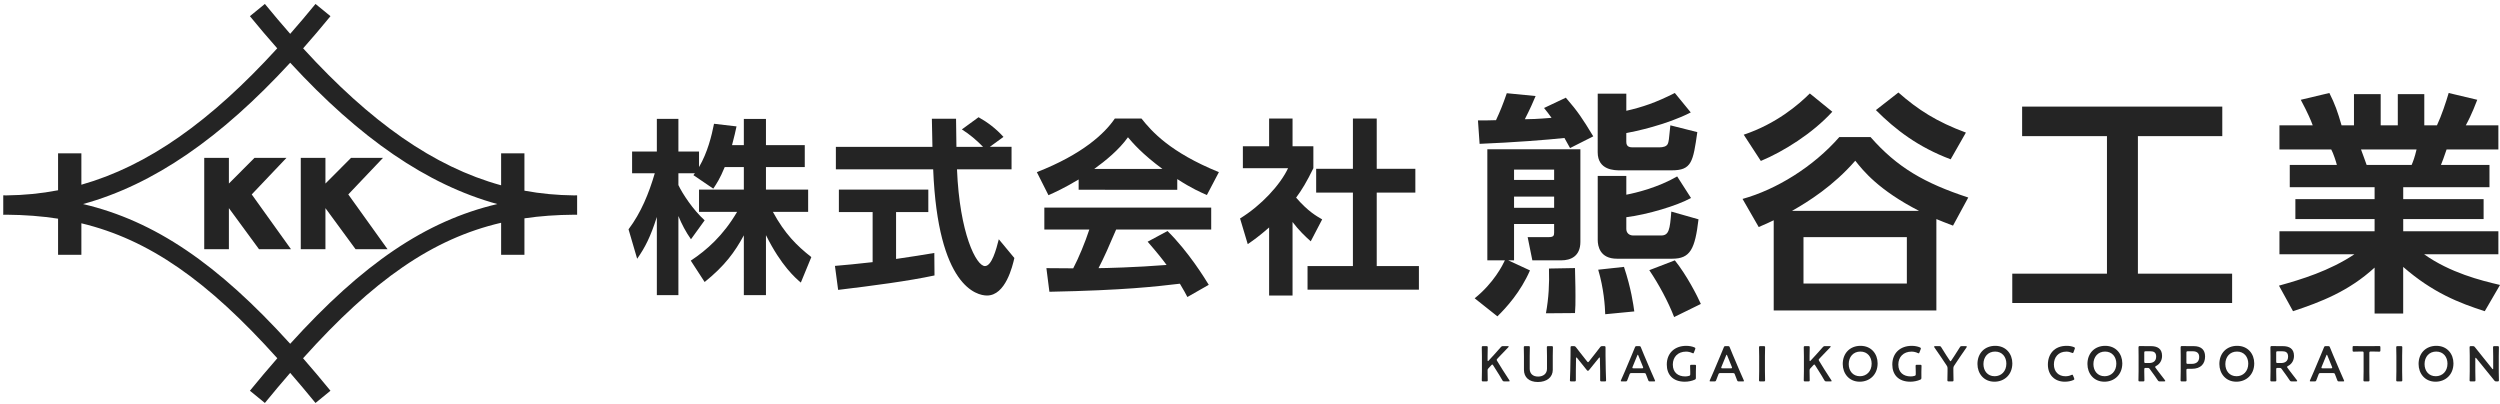
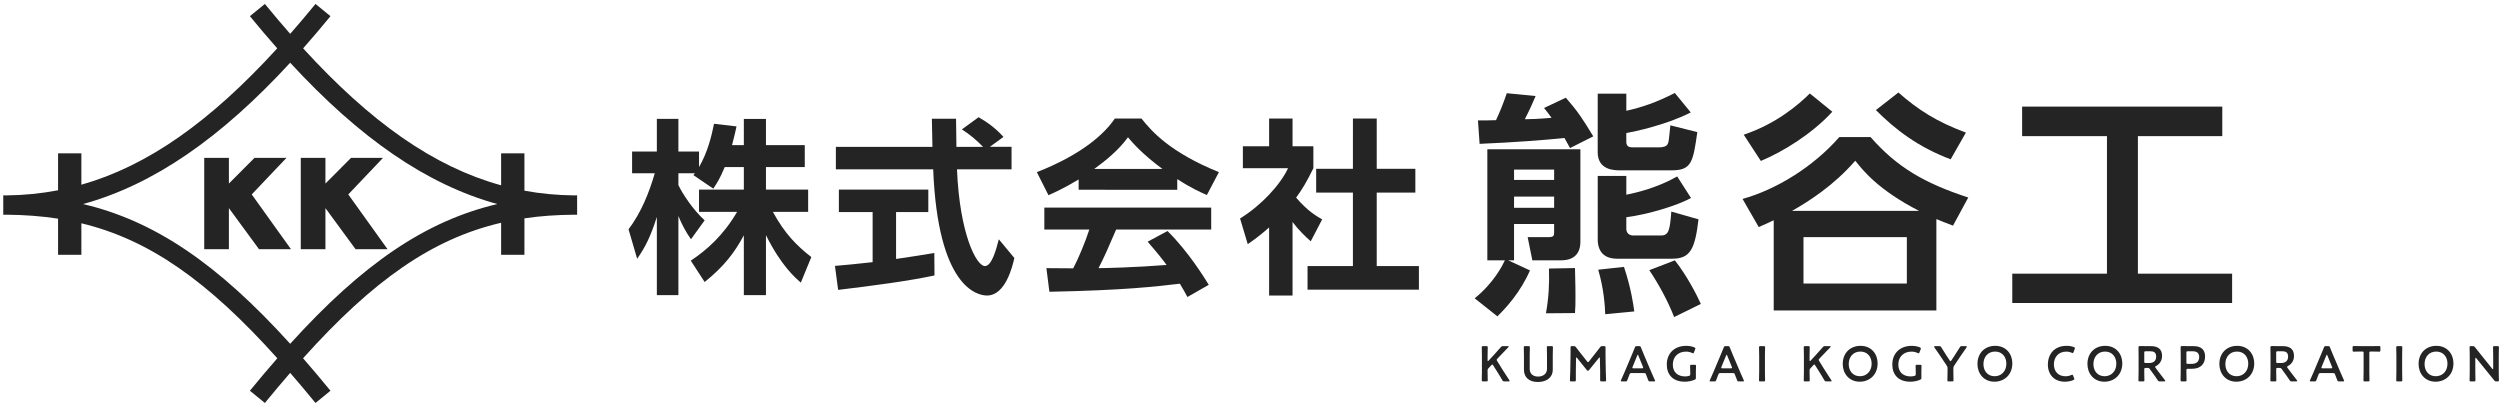
<svg xmlns="http://www.w3.org/2000/svg" version="1.1" id="レイヤー_1" x="0px" y="0px" width="768px" height="124px" viewBox="0 0 768 124" enable-background="new 0 0 768 124" xml:space="preserve">
  <g>
    <path fill="#242424" d="M177.292,65.979V60.04h-0.001v-0.031c-0.344,0-0.681,0.01-1.022,0.014   c-5.165-0.056-10.209-0.53-15.164-1.447V47.1h-7.161v9.825c-20.684-5.695-40.081-19.363-60.82-42.075   c2.783-3.148,5.579-6.432,8.398-9.881l-4.6-3.759c-2.62,3.205-5.207,6.257-7.775,9.186C86.578,7.467,83.99,4.415,81.37,1.21   l-4.599,3.759c2.819,3.449,5.615,6.733,8.397,9.881C64.647,37.324,45.44,50.946,25,56.747V47.1h-7.161v11.349   c-5.164,0.995-10.422,1.516-15.815,1.574C1.682,60.019,1.344,60.008,1,60.008v5.939c0.001,0,0.001,0,0.001,0v0.033   c0.354,0,0.705-0.018,1.06-0.021c5.503,0.045,10.738,0.436,15.778,1.218v11.104H25v-9.688c20.73,4.995,38.719,17.556,60.192,41.466   c-2.756,3.151-5.556,6.465-8.421,9.973l4.6,3.759c2.652-3.25,5.236-6.313,7.775-9.246c2.54,2.935,5.124,5.996,7.777,9.246   l4.598-3.759c-2.865-3.508-5.665-6.817-8.42-9.973c21.698-24.16,39.838-36.732,60.845-41.623v9.848h7.161V67.07   c4.849-0.717,9.881-1.067,15.159-1.107C176.606,65.966,176.948,65.979,177.292,65.979z M89.145,105.611   C66.866,81.029,47.542,67.869,25.51,62.684c21.719-5.986,42.271-20.229,63.637-43.417c21.365,23.185,41.917,37.429,63.635,43.417   C130.75,67.866,111.426,81.027,89.145,105.611z" />
    <polygon fill="#242424" points="87.996,48.502 78.175,48.502 70.316,56.386 70.316,48.502 62.74,48.502 62.74,76.564    70.316,76.564 70.316,63.938 79.577,76.564 89.398,76.564 77.333,59.728  " />
    <polygon fill="#242424" points="106.992,59.728 117.655,48.502 107.832,48.502 99.975,56.386 99.975,48.502 92.398,48.502    92.398,76.564 99.975,76.564 99.975,63.938 109.236,76.564 119.058,76.564  " />
  </g>
  <g>
    <path fill="#242424" d="M222.634,51.328c-1.44,3.514-2.477,5.068-3.514,6.623l-6.105-4.146c0.23-0.288,0.345-0.403,0.46-0.576   h-5.069v3.629c1.209,2.592,4.493,7.603,8.063,10.828l-4.204,5.817c-1.613-2.306-2.822-4.608-3.859-7.144v24.307h-6.623V66.648   c-1.959,6.162-3.629,9.388-6.047,12.844l-2.649-9.042c3.859-5.128,6.278-11.116,8.063-17.222h-6.97v-6.681h7.603V36.526h6.623   v10.021h6.336v4.781c2.649-4.55,3.859-9.561,4.607-13.305l6.912,0.806c-0.345,1.613-0.633,2.938-1.382,5.761h3.629v-8.063h6.797   v8.063h11.922v6.738h-11.922v6.912h12.959v6.854h-10.828c3.629,6.682,7.314,10.368,11.807,13.881l-3.226,7.834   c-1.555-1.324-5.99-5.065-10.713-14.572V90.67h-6.797V72.292c-2.765,5.125-5.874,9.388-12.038,14.342l-4.261-6.565   c4.953-3.279,9.964-7.717,14.226-14.975h-11.692v-6.854h13.766v-6.912L222.634,51.328L222.634,51.328z" />
    <path fill="#242424" d="M256.494,81.682c3.34-0.287,6.565-0.576,11.577-1.151V65.15h-10.367v-6.914h27.474v6.914h-9.907V79.55   c4.895-0.69,8.639-1.323,11.75-1.843l0.058,6.91c-8.063,1.729-19.064,3.169-29.604,4.436L256.494,81.682z M304.067,45.107h6.681   v6.912h-16.76c0.806,19.754,5.933,29.719,8.583,29.719c2.073,0,3.456-5.01,4.261-8.235l4.781,5.759   c-0.576,2.534-2.708,11.521-8.409,11.521c-3.053,0-15.09-2.593-16.531-38.761H256.78v-6.912h29.663   c-0.058-1.613-0.173-7.429-0.173-8.639h7.429c0,0.922,0.058,4.953,0.115,8.639h8.179c-2.074-2.131-4.147-3.859-6.508-5.357   l5.126-3.744c2.88,1.613,5.355,3.514,7.659,6.048L304.067,45.107z" />
    <path fill="#242424" d="M331.361,55.129c-4.608,2.765-7.487,4.031-9.272,4.837l-3.571-7.084   c13.996-5.472,20.851-11.865,23.96-16.473h8.179c3.109,3.917,8.754,10.367,23.787,16.473l-3.688,7.027   c-1.843-0.807-4.666-2.017-9.1-4.896v3.283H331.36L331.361,55.129L331.361,55.129z M364.767,91.242   c-0.633-1.153-1.036-2.016-2.304-4.09c-7.43,0.863-16.817,2.017-40.087,2.479l-0.922-7.258c0.749,0,6.912,0.059,8.236,0.059   c1.67-3.168,3.629-7.892,4.952-11.923h-13.821V63.77h51.26v6.739h-29.202c-2.188,5.125-3.627,8.408-5.413,11.864   c1.843,0,11.461-0.23,20.907-0.979c-1.267-1.729-2.765-3.629-5.817-7.146l6.106-3.281c6.565,6.509,11.461,14.57,12.671,16.528   L364.767,91.242z M357.107,51.904c-6.222-4.608-9.101-7.949-10.599-9.733c-2.765,3.859-6.854,7.2-10.367,9.733H357.107z" />
    <path fill="#242424" d="M397.072,90.781h-7.2V69.874c-2.938,2.592-4.896,3.976-6.565,5.126l-2.361-7.891   c6.508-3.978,12.384-10.367,14.745-15.438H381.81v-6.738h8.063V36.41h7.199v8.524h6.395v6.738c-2.017,4.147-3.514,6.624-5.3,9.042   c3.628,4.205,6.22,5.646,8.007,6.681l-3.514,6.739c-1.729-1.556-3.628-3.341-5.588-5.933V90.781L397.072,90.781z M415.617,36.41   h7.313v15.436h11.865v7.314H422.93v22.578h12.959v7.257h-34.213v-7.257h13.938V59.161h-11.288v-7.314h11.288L415.617,36.41   L415.617,36.41z" />
  </g>
  <g>
    <path fill="#242424" d="M453.019,91.639c5.904-4.752,8.568-10.152,9.288-11.664h-5.397v-34.13h28.586v28.441   c0,4.534-3.096,5.688-5.832,5.688h-8.928l-1.441-7.129h6.48c1.512,0,1.652-0.503,1.652-1.439v-2.592h-12.312v11.16h-1.8   l6.692,3.096c-2.879,6.623-7.271,11.447-10.008,14.111L453.019,91.639z M482.324,45.485c-1.08-1.944-1.228-2.232-1.729-3.096   c-5.398,0.576-15.553,1.368-26.063,1.8l-0.504-7.2c2.376,0,3.525,0,5.544-0.072c1.295-2.808,2.016-4.536,3.313-8.28l8.855,0.864   c-0.647,1.584-1.729,4.032-3.313,7.128c1.585,0,3.892-0.072,8.208-0.432c-0.936-1.296-1.368-1.872-2.304-3.023l6.695-3.168   c3.743,4.32,5.109,6.408,8.424,11.88L482.324,45.485z M465.116,55.277h12.313v-3.168h-12.313V55.277z M465.116,63.846h12.313   v-3.457h-12.313V63.846z M483.836,82.35c0.146,4.752,0.146,8.064,0.146,8.567c0,2.521,0,3.241-0.146,5.257l-8.928,0.072   c0.86-4.682,1.08-9.072,0.936-13.752L483.836,82.35z M490.82,28.78h8.784v5.256c5.036-1.152,9.069-2.52,14.901-5.472l4.896,5.976   c-7.416,3.816-17.354,5.904-19.802,6.337v2.736c0,1.656,1.297,1.656,2.158,1.656h7.921c1.296,0,2.307-0.288,2.664-1.08   c0.287-0.648,0.359-1.152,0.793-5.688l8.279,2.088c-1.296,9.144-1.729,11.737-7.849,11.737h-15.913c-1.584,0-6.841,0-6.841-5.544   L490.82,28.78L490.82,28.78z M490.82,54.053h8.784v5.759c3.021-0.576,9.793-2.231,15.621-5.616l4.248,6.624   c-4.248,2.375-13.464,5.114-19.871,5.905v3.602c0,1.225,0.863,2.017,2.158,2.017h8.496c2.448,0,2.736-1.8,3.169-7.345l8.354,2.377   c-1.08,9.146-2.521,12.098-8.064,12.098h-16.992c-5.256,0-5.901-3.891-5.901-5.762L490.82,54.053L490.82,54.053z M498.885,81.988   c2.23,6.695,2.879,11.592,3.168,13.682l-8.929,0.863c-0.072-2.447-0.431-7.92-2.158-13.682L498.885,81.988z M514.509,79.975   c3.672,4.607,6.841,10.801,7.993,13.395l-8.208,4.029c-1.872-4.822-4.752-10.15-7.633-14.399L514.509,79.975z" />
    <path fill="#242424" d="M535.31,61.109c10.369-2.88,21.745-9.864,29.736-19.009h9.578c8.208,9.36,16.631,14.184,30.025,18.578   l-4.685,8.639c-2.664-1.008-3.524-1.366-5.109-2.018V95.38h-49.972V67.66c-1.148,0.574-1.8,0.861-4.605,2.088L535.31,61.109z    M535.67,41.38c9.938-3.312,16.849-9.216,20.306-12.671l6.911,5.616c-6.12,6.696-15.048,12.24-21.96,15.12L535.67,41.38z    M589.527,64.779c-12.457-6.406-17.209-12.382-19.585-15.407c-6.771,7.776-14.476,12.601-19.44,15.407H589.527z M585.783,72.846   h-31.752v14.256h31.752V72.846z M583.19,28.42c6.05,5.328,11.809,9,20.734,12.312l-4.681,8.208   c-9.938-3.744-16.851-9-22.969-15.121L583.19,28.42z" />
    <path fill="#242424" d="M621.197,32.74h61.489v9.073h-25.923v42.264h28.943v9h-67.536v-9h29.088V41.813h-26.063L621.197,32.74   L621.197,32.74z" />
-     <path fill="#242424" d="M763.319,95.6c-7.851-2.521-15.984-5.688-25.06-13.607v14.326h-8.784V82.205   c-7.921,7.271-16.561,10.584-25.057,13.395l-4.319-7.85c6.771-1.872,15.554-4.535,23.187-9.648h-23.041v-7.056h29.229v-3.743   H705.14v-6.121h24.337V57.51h-26.063v-6.84h14.472c-0.215-0.936-1.148-3.744-1.728-4.752h-15.913v-7.416h10.224   c-0.503-1.368-1.367-3.528-3.672-7.848l8.785-2.088c1.728,3.456,2.521,5.688,3.744,9.937h3.813v-9.576h8.208v9.576h5.256v-9.576   h8.14v9.576h3.888c1.369-2.88,2.808-7.2,3.602-9.937l8.783,2.088c-0.288,0.72-1.653,4.464-3.525,7.848h10.009v7.416h-15.911   c-0.938,2.664-1.151,3.384-1.729,4.752h14.905v6.84h-26.497v3.671h24.696v6.122h-24.696v3.742h29.233v7.057h-22.825   c7.992,5.688,17.424,8.063,23.328,9.434L763.319,95.6z M740.854,50.669c0.433-1.008,0.936-2.304,1.514-4.752h-17.065   c0.288,0.648,1.44,4.032,1.729,4.752H740.854z" />
  </g>
  <g>
    <path fill="#242424" d="M456.988,114.107c0,0.888,0.045,2.569,0.045,2.679c0,0.321-0.092,0.383-0.443,0.383h-0.949   c-0.352,0-0.441-0.062-0.441-0.383c0-0.106,0.046-1.791,0.046-2.679v-4.715c0-0.889-0.046-2.57-0.046-2.679   c0-0.319,0.092-0.383,0.441-0.383h0.949c0.354,0,0.443,0.063,0.443,0.383c0,0.104-0.045,1.79-0.045,2.679v1.287   c0,0.168,0.027,0.242,0.104,0.242c0.046,0,0.122-0.029,0.199-0.122l1.668-1.806c0.628-0.688,1.225-1.332,2.065-2.313   c0.261-0.291,0.383-0.353,0.766-0.353h1.393c0.199,0,0.291,0.046,0.291,0.138c0,0.063-0.028,0.122-0.122,0.215   c-1.209,1.239-1.865,1.943-2.646,2.754l-0.705,0.75c-0.137,0.153-0.213,0.263-0.213,0.367c0,0.092,0.061,0.199,0.152,0.354   l1.65,2.678c0.582,0.873,1.133,1.729,2.066,3.199c0.076,0.122,0.123,0.198,0.123,0.26c0,0.092-0.107,0.123-0.337,0.123h-1.255   c-0.398,0-0.49-0.063-0.689-0.397c-0.643-1.134-1.132-1.912-1.652-2.725l-1.146-1.82c-0.106-0.168-0.186-0.244-0.26-0.244   c-0.094,0-0.169,0.062-0.291,0.199l-0.948,1.023c-0.169,0.186-0.214,0.29-0.214,0.551V114.107L456.988,114.107z" />
    <path fill="#242424" d="M477.018,113.572c0,2.354-1.883,3.779-4.592,3.779c-2.691,0-4.27-1.438-4.27-3.75v-4.209   c0-0.889-0.046-2.57-0.046-2.679c0-0.319,0.092-0.383,0.442-0.383h0.979c0.353,0,0.442,0.063,0.442,0.383   c0,0.104-0.046,1.79-0.046,2.679v3.902c0,1.482,0.967,2.389,2.571,2.389c1.606,0,2.739-0.89,2.739-2.402v-3.889   c0-0.889-0.046-2.57-0.046-2.679c0-0.319,0.092-0.383,0.442-0.383h0.979c0.353,0,0.443,0.063,0.443,0.383   c0,0.104-0.047,1.79-0.047,2.679v4.18H477.018z" />
    <path fill="#242424" d="M484.1,113.971c-0.016,0.535,0,2.387,0,2.738c0,0.383-0.074,0.46-0.459,0.46h-0.919   c-0.337,0-0.442-0.077-0.442-0.308c0-0.213,0.092-1.881,0.105-2.983l0.077-4.575c0.015-0.766,0.015-2.203,0.015-2.511   c0-0.383,0.063-0.459,0.444-0.459h0.505c0.383,0,0.49,0.062,0.734,0.367c0.429,0.581,0.873,1.147,1.314,1.698l2.082,2.633   c0.122,0.152,0.198,0.229,0.291,0.229c0.076,0,0.168-0.076,0.29-0.229l2.036-2.586c0.443-0.553,0.902-1.148,1.347-1.745   c0.245-0.306,0.354-0.367,0.734-0.367h0.505c0.383,0,0.459,0.076,0.459,0.459c0,0.229-0.016,1.424,0,2.511l0.076,4.575   c0.016,0.812,0.092,2.603,0.092,2.831c0,0.414-0.045,0.46-0.428,0.46h-0.934c-0.385,0-0.459-0.077-0.459-0.46   c0-0.443,0.028-1.896,0-2.725l-0.077-3.935c0-0.151-0.046-0.243-0.106-0.243c-0.062,0-0.123,0.045-0.199,0.139l-3.061,3.779   c-0.092,0.105-0.184,0.185-0.322,0.185c-0.138,0-0.229-0.093-0.306-0.185l-3.03-3.779c-0.076-0.094-0.139-0.139-0.199-0.139   c-0.06,0-0.105,0.092-0.105,0.243L484.1,113.971z" />
    <path fill="#242424" d="M501.25,114.611c-0.397,0-0.504,0.031-0.643,0.369c-0.216,0.504-0.413,1.023-0.675,1.76   c-0.138,0.367-0.214,0.429-0.61,0.429h-1.071c-0.245,0-0.353-0.03-0.353-0.153c0-0.062,0.029-0.138,0.092-0.261   c0.475-1.071,0.812-1.836,1.133-2.586l2.188-5.188c0.275-0.657,0.598-1.393,0.918-2.219c0.139-0.367,0.216-0.429,0.611-0.429h0.658   c0.397,0,0.475,0.062,0.612,0.429c0.319,0.826,0.628,1.562,0.901,2.203l2.203,5.174c0.338,0.797,0.674,1.563,1.148,2.616   c0.061,0.123,0.092,0.199,0.092,0.261c0,0.123-0.107,0.153-0.353,0.153h-1.18c-0.396,0-0.475-0.062-0.611-0.429   c-0.261-0.734-0.459-1.256-0.675-1.76c-0.137-0.338-0.229-0.369-0.643-0.369H501.25z M501.525,112.715   c-0.046,0.107-0.063,0.199-0.063,0.262c0,0.138,0.107,0.168,0.354,0.168h2.615c0.245,0,0.354-0.03,0.354-0.168   c0-0.063-0.018-0.153-0.063-0.262l-1.424-3.505c-0.061-0.151-0.104-0.245-0.168-0.245c-0.046,0-0.105,0.077-0.168,0.245   L501.525,112.715z" />
    <path fill="#242424" d="M520.974,116.036c0,0.383-0.074,0.489-0.413,0.627c-0.779,0.353-1.913,0.599-2.982,0.599   c-3.734,0-5.54-2.234-5.54-5.266c0-3.551,2.448-5.755,5.982-5.755c0.919,0,1.821,0.184,2.466,0.459   c0.229,0.106,0.336,0.184,0.336,0.321c0,0.076-0.03,0.168-0.076,0.291l-0.354,0.918c-0.092,0.229-0.139,0.319-0.243,0.319   c-0.077,0-0.17-0.028-0.308-0.104c-0.521-0.262-1.225-0.43-1.883-0.43c-2.51,0-4.071,1.651-4.071,3.979   c0,2.464,1.64,3.642,3.796,3.642c0.367,0,0.768-0.046,1.117-0.151c0.367-0.092,0.443-0.185,0.443-0.565v-0.704   c0-0.674-0.046-1.668-0.046-1.775c0-0.319,0.092-0.383,0.442-0.383h0.936c0.352,0,0.441,0.063,0.441,0.383   c0,0.107-0.046,1.104-0.046,1.775L520.974,116.036L520.974,116.036z" />
    <path fill="#242424" d="M528.545,114.611c-0.396,0-0.504,0.031-0.643,0.369c-0.214,0.504-0.413,1.023-0.673,1.76   c-0.14,0.367-0.216,0.429-0.612,0.429h-1.071c-0.245,0-0.353-0.03-0.353-0.153c0-0.062,0.029-0.138,0.092-0.261   c0.475-1.071,0.812-1.836,1.133-2.586l2.189-5.188c0.273-0.657,0.596-1.393,0.918-2.219c0.137-0.367,0.214-0.429,0.609-0.429h0.658   c0.398,0,0.475,0.062,0.612,0.429c0.32,0.826,0.628,1.562,0.902,2.203l2.202,5.174c0.339,0.797,0.675,1.563,1.148,2.616   c0.061,0.123,0.092,0.199,0.092,0.261c0,0.123-0.106,0.153-0.352,0.153h-1.181c-0.396,0-0.475-0.062-0.61-0.429   c-0.262-0.734-0.459-1.256-0.676-1.76c-0.137-0.338-0.229-0.369-0.643-0.369H528.545z M528.82,112.715   c-0.045,0.107-0.063,0.199-0.063,0.262c0,0.138,0.107,0.168,0.354,0.168h2.616c0.244,0,0.354-0.03,0.354-0.168   c0-0.063-0.016-0.153-0.063-0.262l-1.425-3.505c-0.061-0.151-0.104-0.245-0.168-0.245c-0.046,0-0.105,0.077-0.168,0.245   L528.82,112.715z" />
    <path fill="#242424" d="M540.814,117.169c-0.354,0-0.443-0.062-0.443-0.383c0-0.106,0.047-1.791,0.047-2.679v-4.715   c0-0.889-0.047-2.57-0.047-2.679c0-0.319,0.092-0.383,0.443-0.383h0.979c0.353,0,0.443,0.063,0.443,0.383   c0,0.104-0.046,1.79-0.046,2.679v4.715c0,0.888,0.046,2.569,0.046,2.679c0,0.321-0.093,0.383-0.443,0.383H540.814z" />
    <path fill="#242424" d="M555.901,114.107c0,0.888,0.046,2.569,0.046,2.679c0,0.321-0.092,0.383-0.443,0.383h-0.949   c-0.352,0-0.442-0.062-0.442-0.383c0-0.106,0.046-1.791,0.046-2.679v-4.715c0-0.889-0.046-2.57-0.046-2.679   c0-0.319,0.093-0.383,0.442-0.383h0.949c0.354,0,0.443,0.063,0.443,0.383c0,0.104-0.046,1.79-0.046,2.679v1.287   c0,0.168,0.028,0.242,0.104,0.242c0.047,0,0.123-0.029,0.199-0.122l1.668-1.806c0.628-0.688,1.225-1.332,2.065-2.313   c0.261-0.291,0.384-0.353,0.767-0.353h1.393c0.199,0,0.291,0.046,0.291,0.138c0,0.063-0.029,0.122-0.123,0.215   c-1.209,1.239-1.865,1.943-2.646,2.754l-0.704,0.75c-0.138,0.153-0.214,0.263-0.214,0.367c0,0.092,0.062,0.199,0.153,0.354   l1.65,2.678c0.582,0.873,1.133,1.729,2.066,3.199c0.076,0.122,0.122,0.198,0.122,0.26c0,0.092-0.106,0.123-0.337,0.123h-1.255   c-0.397,0-0.489-0.063-0.688-0.397c-0.644-1.134-1.133-1.912-1.652-2.725l-1.146-1.82c-0.107-0.168-0.186-0.244-0.26-0.244   c-0.094,0-0.169,0.062-0.291,0.199l-0.949,1.023c-0.168,0.186-0.214,0.29-0.214,0.551V114.107L555.901,114.107z" />
    <path fill="#242424" d="M576.804,111.613c0,3.597-2.556,5.646-5.495,5.646c-3.318,0-5.219-2.569-5.219-5.434   c0-3.384,2.281-5.586,5.465-5.586C574.891,106.241,576.804,108.751,576.804,111.613z M567.927,111.844   c0,2.065,1.255,3.733,3.444,3.733c1.988,0,3.596-1.454,3.596-3.872c0-2.051-1.27-3.704-3.459-3.704   C569.32,108.001,567.927,109.639,567.927,111.844z" />
    <path fill="#242424" d="M590.252,116.036c0,0.383-0.076,0.489-0.414,0.627c-0.78,0.353-1.912,0.599-2.982,0.599   c-3.734,0-5.54-2.234-5.54-5.266c0-3.551,2.447-5.755,5.982-5.755c0.919,0,1.821,0.184,2.464,0.459   c0.229,0.106,0.337,0.184,0.337,0.321c0,0.076-0.028,0.168-0.075,0.291l-0.354,0.918c-0.092,0.229-0.138,0.319-0.244,0.319   c-0.077,0-0.169-0.028-0.307-0.104c-0.521-0.262-1.227-0.43-1.883-0.43c-2.512,0-4.07,1.651-4.07,3.979   c0,2.464,1.637,3.642,3.795,3.642c0.367,0,0.766-0.046,1.117-0.151c0.367-0.092,0.441-0.185,0.441-0.565v-0.704   c0-0.674-0.045-1.668-0.045-1.775c0-0.319,0.094-0.383,0.443-0.383h0.934c0.354,0,0.443,0.063,0.443,0.383   c0,0.107-0.045,1.104-0.045,1.775L590.252,116.036L590.252,116.036z" />
    <path fill="#242424" d="M600.073,114.107c0,0.888,0.046,2.569,0.046,2.679c0,0.321-0.092,0.383-0.443,0.383h-0.995   c-0.353,0-0.442-0.062-0.442-0.383c0-0.106,0.047-1.791,0.047-2.679v-0.965c0-0.367-0.047-0.535-0.261-0.843l-1.745-2.616   c-0.599-0.889-1.255-1.836-2.035-2.953c-0.063-0.106-0.092-0.186-0.092-0.244c0-0.107,0.123-0.153,0.352-0.153h1.194   c0.396,0,0.489,0.062,0.688,0.397c0.521,0.855,1.012,1.623,1.53,2.434l1.041,1.576c0.092,0.152,0.169,0.23,0.245,0.23   s0.137-0.078,0.244-0.23l1.057-1.606c0.521-0.796,1.01-1.546,1.53-2.403c0.198-0.336,0.29-0.396,0.688-0.396h1.135   c0.229,0,0.352,0.046,0.352,0.151c0,0.063-0.03,0.14-0.092,0.244c-0.78,1.104-1.377,1.977-2.021,2.938l-1.76,2.647   c-0.215,0.307-0.261,0.475-0.261,0.843V114.107L600.073,114.107z" />
    <path fill="#242424" d="M618.189,111.613c0,3.597-2.558,5.646-5.494,5.646c-3.32,0-5.221-2.569-5.221-5.434   c0-3.384,2.28-5.586,5.466-5.586C616.277,106.241,618.189,108.751,618.189,111.613z M609.313,111.844   c0,2.065,1.256,3.733,3.442,3.733c1.989,0,3.597-1.454,3.597-3.872c0-2.051-1.271-3.704-3.459-3.704   C610.707,108.001,609.313,109.639,609.313,111.844z" />
    <path fill="#242424" d="M637.237,116.449c0,0.138-0.106,0.214-0.337,0.32c-0.734,0.32-1.686,0.489-2.586,0.489   c-3.169,0-5.204-2.11-5.204-5.25c0-3.196,1.942-5.77,5.771-5.77c0.795,0,1.545,0.12,2.203,0.383   c0.23,0.092,0.337,0.168,0.337,0.308c0,0.074-0.03,0.168-0.077,0.291l-0.336,0.918c-0.092,0.229-0.138,0.319-0.26,0.319   c-0.077,0-0.169-0.028-0.307-0.092c-0.477-0.216-1.071-0.353-1.64-0.353c-2.54,0-3.841,1.789-3.841,3.947s1.361,3.627,3.551,3.627   c0.658,0,1.303-0.138,1.775-0.382c0.137-0.077,0.244-0.106,0.306-0.106c0.122,0,0.186,0.092,0.275,0.32l0.29,0.734   C637.207,116.281,637.237,116.373,637.237,116.449z" />
    <path fill="#242424" d="M651.972,111.613c0,3.597-2.556,5.646-5.494,5.646c-3.319,0-5.219-2.569-5.219-5.434   c0-3.384,2.28-5.586,5.464-5.586C650.059,106.241,651.972,108.751,651.972,111.613z M643.096,111.844   c0,2.065,1.255,3.733,3.443,3.733c1.989,0,3.597-1.454,3.597-3.872c0-2.051-1.271-3.704-3.459-3.704   C644.489,108.001,643.096,109.639,643.096,111.844z" />
    <path fill="#242424" d="M658.716,114.107c0,0.888,0.046,2.569,0.046,2.679c0,0.321-0.092,0.383-0.441,0.383h-0.949   c-0.353,0-0.443-0.062-0.443-0.383c0-0.106,0.046-1.791,0.046-2.679v-4.744c0-0.75-0.016-1.715-0.029-2.571   c0-0.367,0.092-0.489,0.429-0.489c0.107,0,1.316,0.03,2.036,0.03h1.347c1.976,0,3.428,0.767,3.428,2.983   c0,1.438-0.688,2.511-1.852,3.123c-0.184,0.105-0.275,0.184-0.275,0.273c0,0.076,0.046,0.168,0.153,0.309l0.489,0.672   c0.732,0.979,1.347,1.791,2.354,3.076c0.077,0.106,0.123,0.185,0.123,0.246c0,0.105-0.138,0.151-0.366,0.151h-1.271   c-0.383,0-0.49-0.063-0.704-0.383c-0.643-0.979-1.225-1.775-1.791-2.541l-0.611-0.854c-0.229-0.309-0.353-0.367-0.733-0.367h-0.521   c-0.382,0-0.459,0.076-0.459,0.459L658.716,114.107L658.716,114.107z M658.716,111.063c0,0.383,0.077,0.459,0.459,0.459h1.026   c1.146,0,2.173-0.488,2.173-1.988c0-1.331-0.826-1.622-1.775-1.622h-1.424c-0.382,0-0.459,0.075-0.459,0.459V111.063   L658.716,111.063z" />
    <path fill="#242424" d="M670.313,117.169c-0.354,0-0.443-0.062-0.443-0.383c0-0.106,0.046-1.791,0.046-2.679v-4.744   c0-0.75-0.016-1.699-0.031-2.571c0-0.367,0.092-0.489,0.431-0.489c0.105,0,1.314,0.03,2.034,0.03h1.563   c2.174,0,3.489,1.01,3.489,3.168c0,2.188-1.239,3.796-4.07,3.796h-1.209c-0.383,0-0.46,0.076-0.46,0.459v0.352   c0,0.89,0.046,2.572,0.046,2.681c0,0.319-0.092,0.383-0.443,0.383L670.313,117.169L670.313,117.169z M671.66,111.322   c0,0.383,0.077,0.459,0.46,0.459h1.209c1.27,0,2.265-0.598,2.265-2.112c0-1.331-0.872-1.76-2.005-1.76h-1.469   c-0.383,0-0.46,0.077-0.46,0.459V111.322z" />
    <path fill="#242424" d="M692.502,111.613c0,3.597-2.556,5.646-5.494,5.646c-3.321,0-5.219-2.569-5.219-5.434   c0-3.384,2.28-5.586,5.463-5.586C690.589,106.241,692.502,108.751,692.502,111.613z M683.625,111.844   c0,2.065,1.255,3.733,3.443,3.733c1.988,0,3.597-1.454,3.597-3.872c0-2.051-1.271-3.704-3.459-3.704   C685.018,108.001,683.625,109.639,683.625,111.844z" />
    <path fill="#242424" d="M699.246,114.107c0,0.888,0.046,2.569,0.046,2.679c0,0.321-0.092,0.383-0.443,0.383H697.9   c-0.354,0-0.443-0.062-0.443-0.383c0-0.106,0.046-1.791,0.046-2.679v-4.744c0-0.75-0.016-1.715-0.031-2.571   c0-0.367,0.094-0.489,0.431-0.489c0.105,0,1.314,0.03,2.036,0.03h1.347c1.974,0,3.428,0.767,3.428,2.983   c0,1.438-0.688,2.511-1.852,3.123c-0.186,0.105-0.275,0.184-0.275,0.273c0,0.076,0.046,0.168,0.153,0.309l0.488,0.672   c0.733,0.979,1.348,1.791,2.356,3.076c0.076,0.106,0.122,0.185,0.122,0.246c0,0.105-0.138,0.151-0.367,0.151h-1.271   c-0.384,0-0.49-0.063-0.704-0.383c-0.645-0.979-1.227-1.775-1.791-2.541l-0.611-0.854c-0.229-0.309-0.353-0.367-0.734-0.367h-0.521   c-0.383,0-0.46,0.076-0.46,0.459L699.246,114.107L699.246,114.107z M699.246,111.063c0,0.383,0.077,0.459,0.46,0.459h1.025   c1.146,0,2.173-0.488,2.173-1.988c0-1.331-0.826-1.622-1.775-1.622h-1.423c-0.383,0-0.46,0.075-0.46,0.459V111.063z" />
    <path fill="#242424" d="M712.925,114.611c-0.396,0-0.506,0.031-0.644,0.369c-0.214,0.504-0.413,1.023-0.673,1.76   c-0.14,0.367-0.217,0.429-0.612,0.429h-1.071c-0.245,0-0.353-0.03-0.353-0.153c0-0.062,0.03-0.138,0.092-0.261   c0.475-1.071,0.812-1.836,1.133-2.586l2.188-5.188c0.273-0.657,0.597-1.393,0.919-2.219c0.138-0.367,0.214-0.429,0.609-0.429h0.658   c0.398,0,0.477,0.062,0.612,0.429c0.32,0.826,0.628,1.562,0.902,2.203l2.203,5.174c0.336,0.797,0.675,1.563,1.147,2.616   c0.062,0.123,0.092,0.199,0.092,0.261c0,0.123-0.106,0.153-0.352,0.153h-1.181c-0.396,0-0.475-0.062-0.61-0.429   c-0.262-0.734-0.459-1.256-0.676-1.76c-0.138-0.338-0.229-0.369-0.643-0.369H712.925z M713.2,112.715   c-0.046,0.107-0.063,0.199-0.063,0.262c0,0.138,0.107,0.168,0.354,0.168h2.617c0.243,0,0.353-0.03,0.353-0.168   c0-0.063-0.016-0.153-0.062-0.262l-1.425-3.505c-0.062-0.151-0.105-0.245-0.169-0.245c-0.046,0-0.104,0.077-0.168,0.245   L713.2,112.715z" />
    <path fill="#242424" d="M727.857,114.107c0,0.888,0.046,2.569,0.046,2.679c0,0.321-0.092,0.383-0.443,0.383h-0.965   c-0.354,0-0.443-0.062-0.443-0.383c0-0.106,0.046-1.791,0.046-2.679v-5.662c0-0.383-0.074-0.459-0.459-0.459h-0.475   c-0.643,0-1.959,0.045-2.066,0.045c-0.319,0-0.382-0.092-0.382-0.443v-0.842c0-0.352,0.063-0.443,0.382-0.443   c0.107,0,1.5,0.03,2.222,0.03h3.336c0.72,0,2.111-0.03,2.22-0.03c0.321,0,0.382,0.092,0.382,0.443v0.842   c0,0.352-0.061,0.443-0.382,0.443c-0.106,0-1.424-0.045-2.065-0.045h-0.489c-0.382,0-0.459,0.076-0.459,0.459v5.662H727.857z" />
    <path fill="#242424" d="M736.562,117.169c-0.352,0-0.441-0.062-0.441-0.383c0-0.106,0.046-1.791,0.046-2.679v-4.715   c0-0.889-0.046-2.57-0.046-2.679c0-0.319,0.092-0.383,0.441-0.383h0.979c0.353,0,0.444,0.063,0.444,0.383   c0,0.104-0.047,1.79-0.047,2.679v4.715c0,0.888,0.047,2.569,0.047,2.679c0,0.321-0.094,0.383-0.444,0.383H736.562z" />
    <path fill="#242424" d="M753.701,111.613c0,3.597-2.558,5.646-5.494,5.646c-3.321,0-5.219-2.569-5.219-5.434   c0-3.384,2.278-5.586,5.463-5.586C751.788,106.241,753.701,108.751,753.701,111.613z M744.824,111.844   c0,2.065,1.255,3.733,3.441,3.733c1.99,0,3.599-1.454,3.599-3.872c0-2.051-1.271-3.704-3.459-3.704   C746.217,108.001,744.824,109.639,744.824,111.844z" />
    <path fill="#242424" d="M760.415,114.107c0,0.888,0.046,2.569,0.046,2.679c0,0.321-0.092,0.383-0.443,0.383h-0.919   c-0.352,0-0.441-0.062-0.441-0.383c0-0.106,0.046-1.791,0.046-2.679v-4.866c0-0.857-0.046-2.419-0.046-2.525   c0-0.321,0.092-0.383,0.441-0.383h0.506c0.384,0,0.489,0.062,0.734,0.367c0.475,0.628,0.964,1.225,1.453,1.821l3.826,4.773   c0.077,0.094,0.138,0.139,0.184,0.139c0.077,0,0.107-0.093,0.107-0.244v-3.797c0-0.889-0.046-2.57-0.046-2.679   c0-0.319,0.092-0.383,0.442-0.383h0.918c0.354,0,0.443,0.063,0.443,0.383c0,0.104-0.046,1.79-0.046,2.679v4.866   c0,0.843,0.046,2.418,0.046,2.525c0,0.319-0.092,0.383-0.443,0.383h-0.306c-0.383,0-0.506-0.063-0.735-0.368   c-0.459-0.581-0.9-1.132-1.406-1.742l-4.07-5.021c-0.077-0.094-0.138-0.141-0.186-0.141c-0.075,0-0.105,0.095-0.105,0.246V114.107   L760.415,114.107z" />
  </g>
</svg>